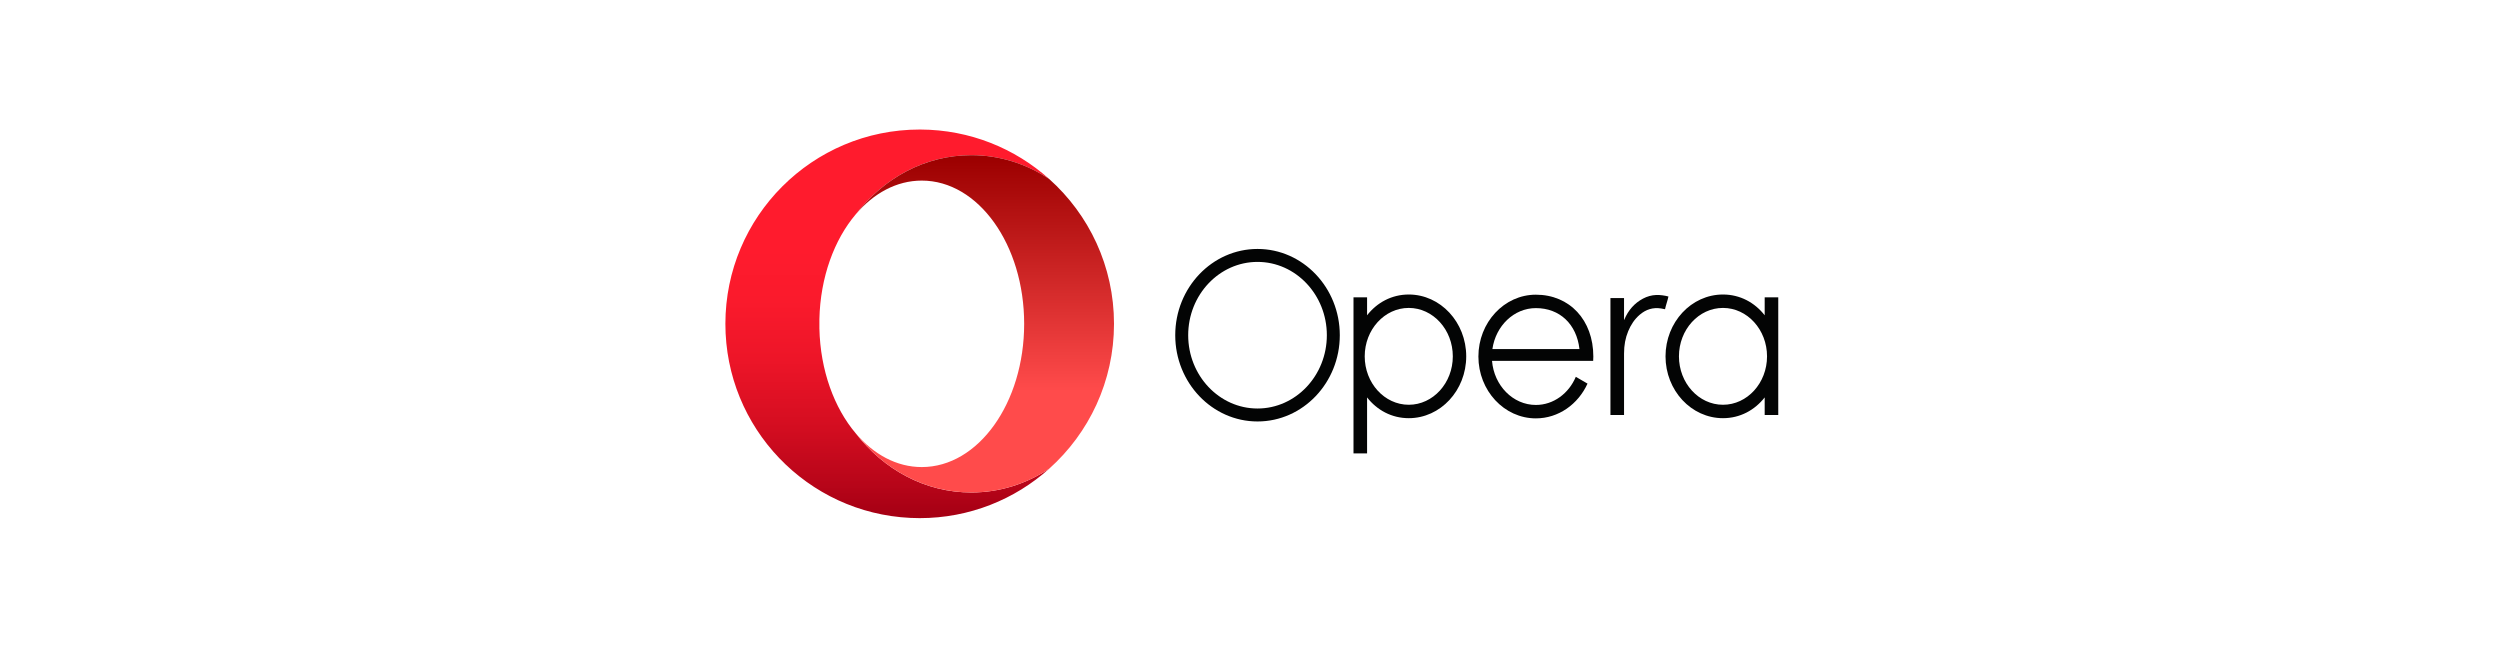
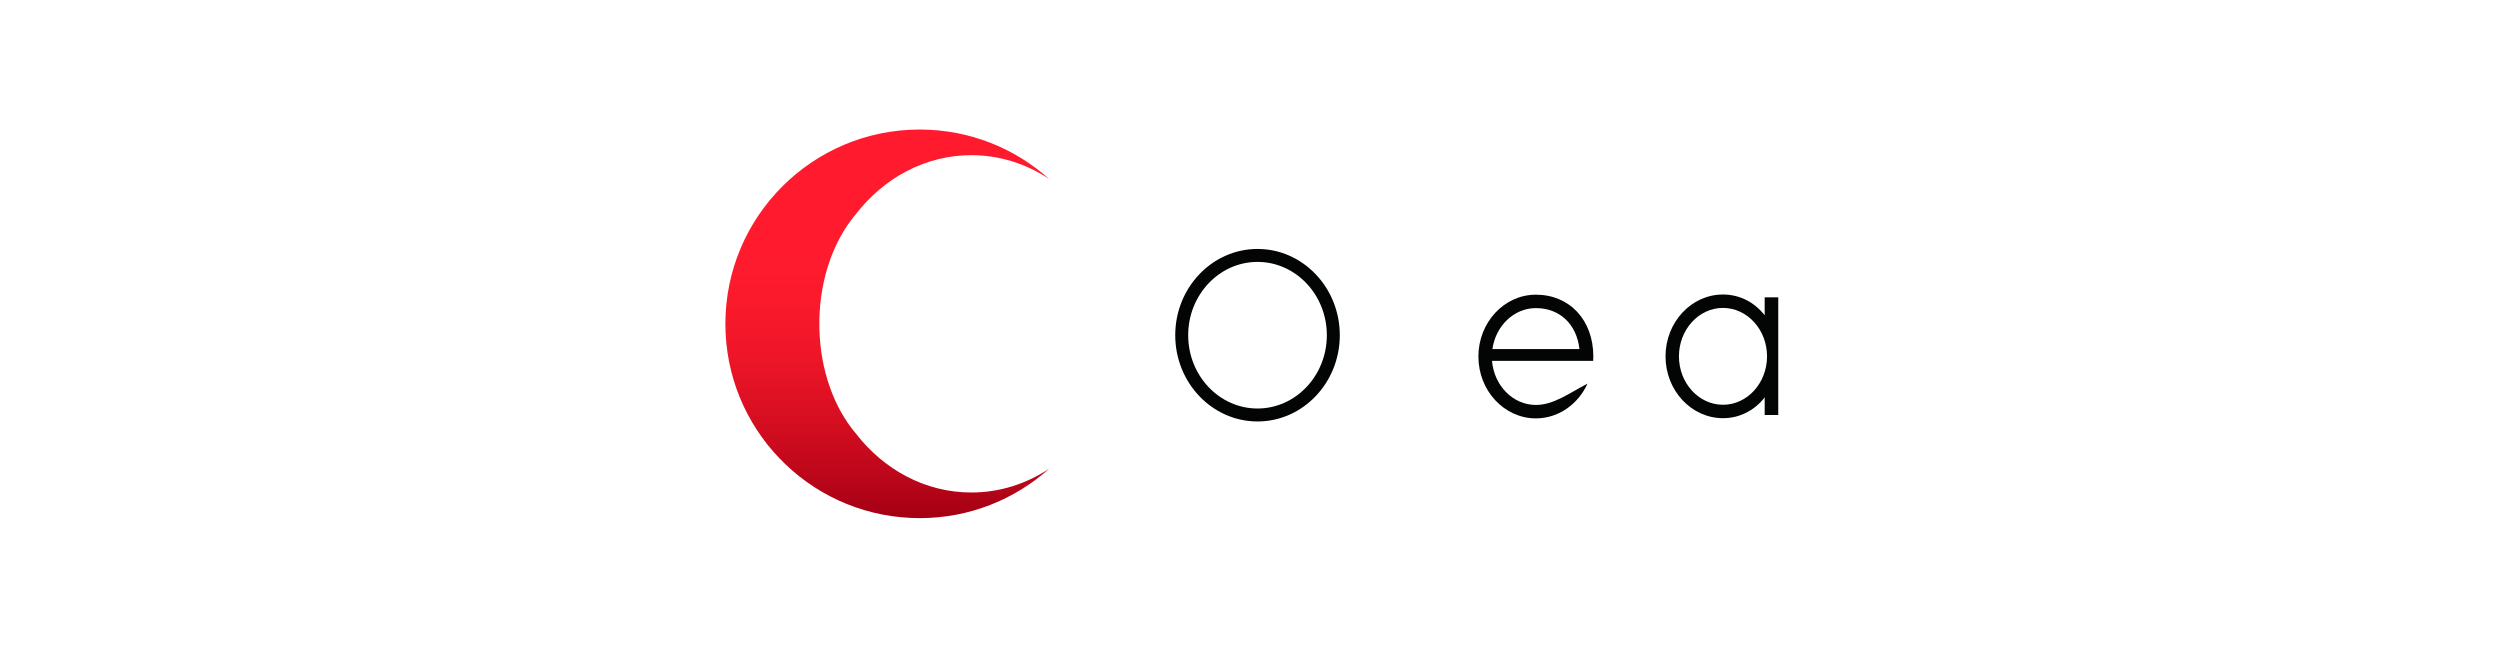
<svg xmlns="http://www.w3.org/2000/svg" width="386" height="100" viewBox="0 0 386 100" fill="none">
  <path d="M132.124 66.908C128.806 62.99 126.658 57.206 126.514 50.708C126.514 50.69 126.514 49.31 126.514 49.292C126.658 42.794 128.806 37.01 132.124 33.092C136.432 27.506 142.828 23.96 149.968 23.96C154.36 23.96 158.476 25.304 161.992 27.638C156.712 22.91 149.752 20.03 142.114 20C142.078 20 142.036 20 142 20C125.434 20 112 33.434 112 50C112 66.092 124.666 79.22 140.572 79.964C141.046 79.988 141.52 80 142 80C149.68 80 156.688 77.114 161.992 72.368C158.476 74.696 154.366 76.04 149.968 76.04C142.828 76.04 136.432 72.494 132.124 66.908Z" fill="url(#paint0_linear_897_6707)" />
-   <path d="M132.127 33.091C134.881 29.839 138.433 27.883 142.321 27.883C151.057 27.883 158.131 37.783 158.131 49.999C158.131 62.215 151.051 72.115 142.321 72.115C138.439 72.115 134.881 70.153 132.127 66.907C136.435 72.493 142.831 76.039 149.971 76.039C154.363 76.039 158.479 74.695 161.995 72.367C168.139 66.871 172.003 58.885 172.003 49.999C172.003 41.113 168.139 33.127 161.995 27.637C158.479 25.303 154.369 23.959 149.971 23.959C142.831 23.959 136.435 27.505 132.127 33.091Z" fill="url(#paint1_linear_897_6707)" />
-   <path d="M217.513 62.496C213.763 62.496 210.712 59.142 210.712 55.02C210.712 50.898 213.763 47.544 217.513 47.544C221.263 47.544 224.314 50.898 224.314 55.02C224.314 59.142 221.263 62.496 217.513 62.496ZM217.513 45.472C214.881 45.472 212.613 46.713 211.077 48.679V45.908H208.98V70.001H211.077V61.361C212.613 63.327 214.881 64.567 217.513 64.567C222.405 64.567 226.385 60.284 226.385 55.02C226.385 49.755 222.405 45.472 217.513 45.472Z" fill="#030404" />
  <path d="M194.161 63.074C188.259 63.074 183.457 57.997 183.457 51.756C183.457 45.515 188.259 40.438 194.161 40.438C200.064 40.438 204.865 45.515 204.865 51.756C204.865 57.997 200.064 63.074 194.161 63.074ZM194.161 38.438C187.157 38.438 181.457 44.412 181.457 51.756C181.457 59.099 187.157 65.074 194.161 65.074C201.166 65.074 206.865 59.099 206.865 51.756C206.865 44.412 201.166 38.438 194.161 38.438Z" fill="#030404" />
-   <path d="M255.72 45.545C254.997 45.577 254.315 45.767 253.678 46.106C252.336 46.821 251.408 47.911 250.815 49.3C250.801 49.333 250.785 49.365 250.771 49.398C250.764 49.397 250.758 49.395 250.751 49.394V46.056H250.749V46.023H248.652V64.074H250.752V63.952C250.752 60.705 250.753 57.847 250.752 54.601C250.752 53.269 250.961 52.187 251.397 51.131C251.801 50.154 252.366 49.287 253.176 48.593C254.127 47.778 255.217 47.428 256.467 47.627C256.669 47.659 256.87 47.704 257.081 47.744C257.2 47.147 257.485 46.386 257.606 45.781C257.025 45.619 256.265 45.522 255.72 45.545Z" fill="#030404" />
-   <path d="M237.138 47.572C240.842 47.572 243.433 50.068 243.868 53.892H230.427C230.936 50.318 233.747 47.572 237.138 47.572ZM237.138 45.5C232.246 45.5 228.265 49.784 228.265 55.048C228.265 60.312 232.246 64.597 237.138 64.597C240.637 64.597 243.669 62.404 245.112 59.23L243.306 58.179C242.226 60.74 239.87 62.525 237.138 62.525C233.595 62.525 230.679 59.528 230.368 55.72H245.986C246 55.498 246.01 55.275 246.01 55.048C246.01 49.427 242.362 45.5 237.138 45.5Z" fill="#030404" />
+   <path d="M237.138 47.572C240.842 47.572 243.433 50.068 243.868 53.892H230.427C230.936 50.318 233.747 47.572 237.138 47.572ZM237.138 45.5C232.246 45.5 228.265 49.784 228.265 55.048C228.265 60.312 232.246 64.597 237.138 64.597C240.637 64.597 243.669 62.404 245.112 59.23C242.226 60.74 239.87 62.525 237.138 62.525C233.595 62.525 230.679 59.528 230.368 55.72H245.986C246 55.498 246.01 55.275 246.01 55.048C246.01 49.427 242.362 45.5 237.138 45.5Z" fill="#030404" />
  <path d="M266.029 62.496C262.279 62.496 259.229 59.142 259.229 55.02C259.229 50.898 262.279 47.544 266.029 47.544C269.78 47.544 272.83 50.898 272.83 55.02C272.83 59.142 269.78 62.496 266.029 62.496ZM272.467 45.908V48.679C270.93 46.713 268.662 45.472 266.029 45.472C261.137 45.472 257.157 49.755 257.157 55.02C257.157 60.284 261.137 64.567 266.029 64.567C268.662 64.567 270.93 63.327 272.467 61.361V64.074H274.563V45.908H272.467Z" fill="#030404" />
  <defs>
    <linearGradient id="paint0_linear_897_6707" x1="136.997" y1="20.978" x2="136.997" y2="79.127" gradientUnits="userSpaceOnUse">
      <stop offset="0.3" stop-color="#FF1B2D" />
      <stop offset="0.438" stop-color="#FA1A2C" />
      <stop offset="0.594" stop-color="#ED1528" />
      <stop offset="0.758" stop-color="#D60E21" />
      <stop offset="0.927" stop-color="#B70519" />
      <stop offset="1" stop-color="#A70014" />
    </linearGradient>
    <linearGradient id="paint1_linear_897_6707" x1="152.065" y1="24.404" x2="152.065" y2="75.834" gradientUnits="userSpaceOnUse">
      <stop stop-color="#9C0000" />
      <stop offset="0.7" stop-color="#FF4B4B" />
    </linearGradient>
  </defs>
</svg>